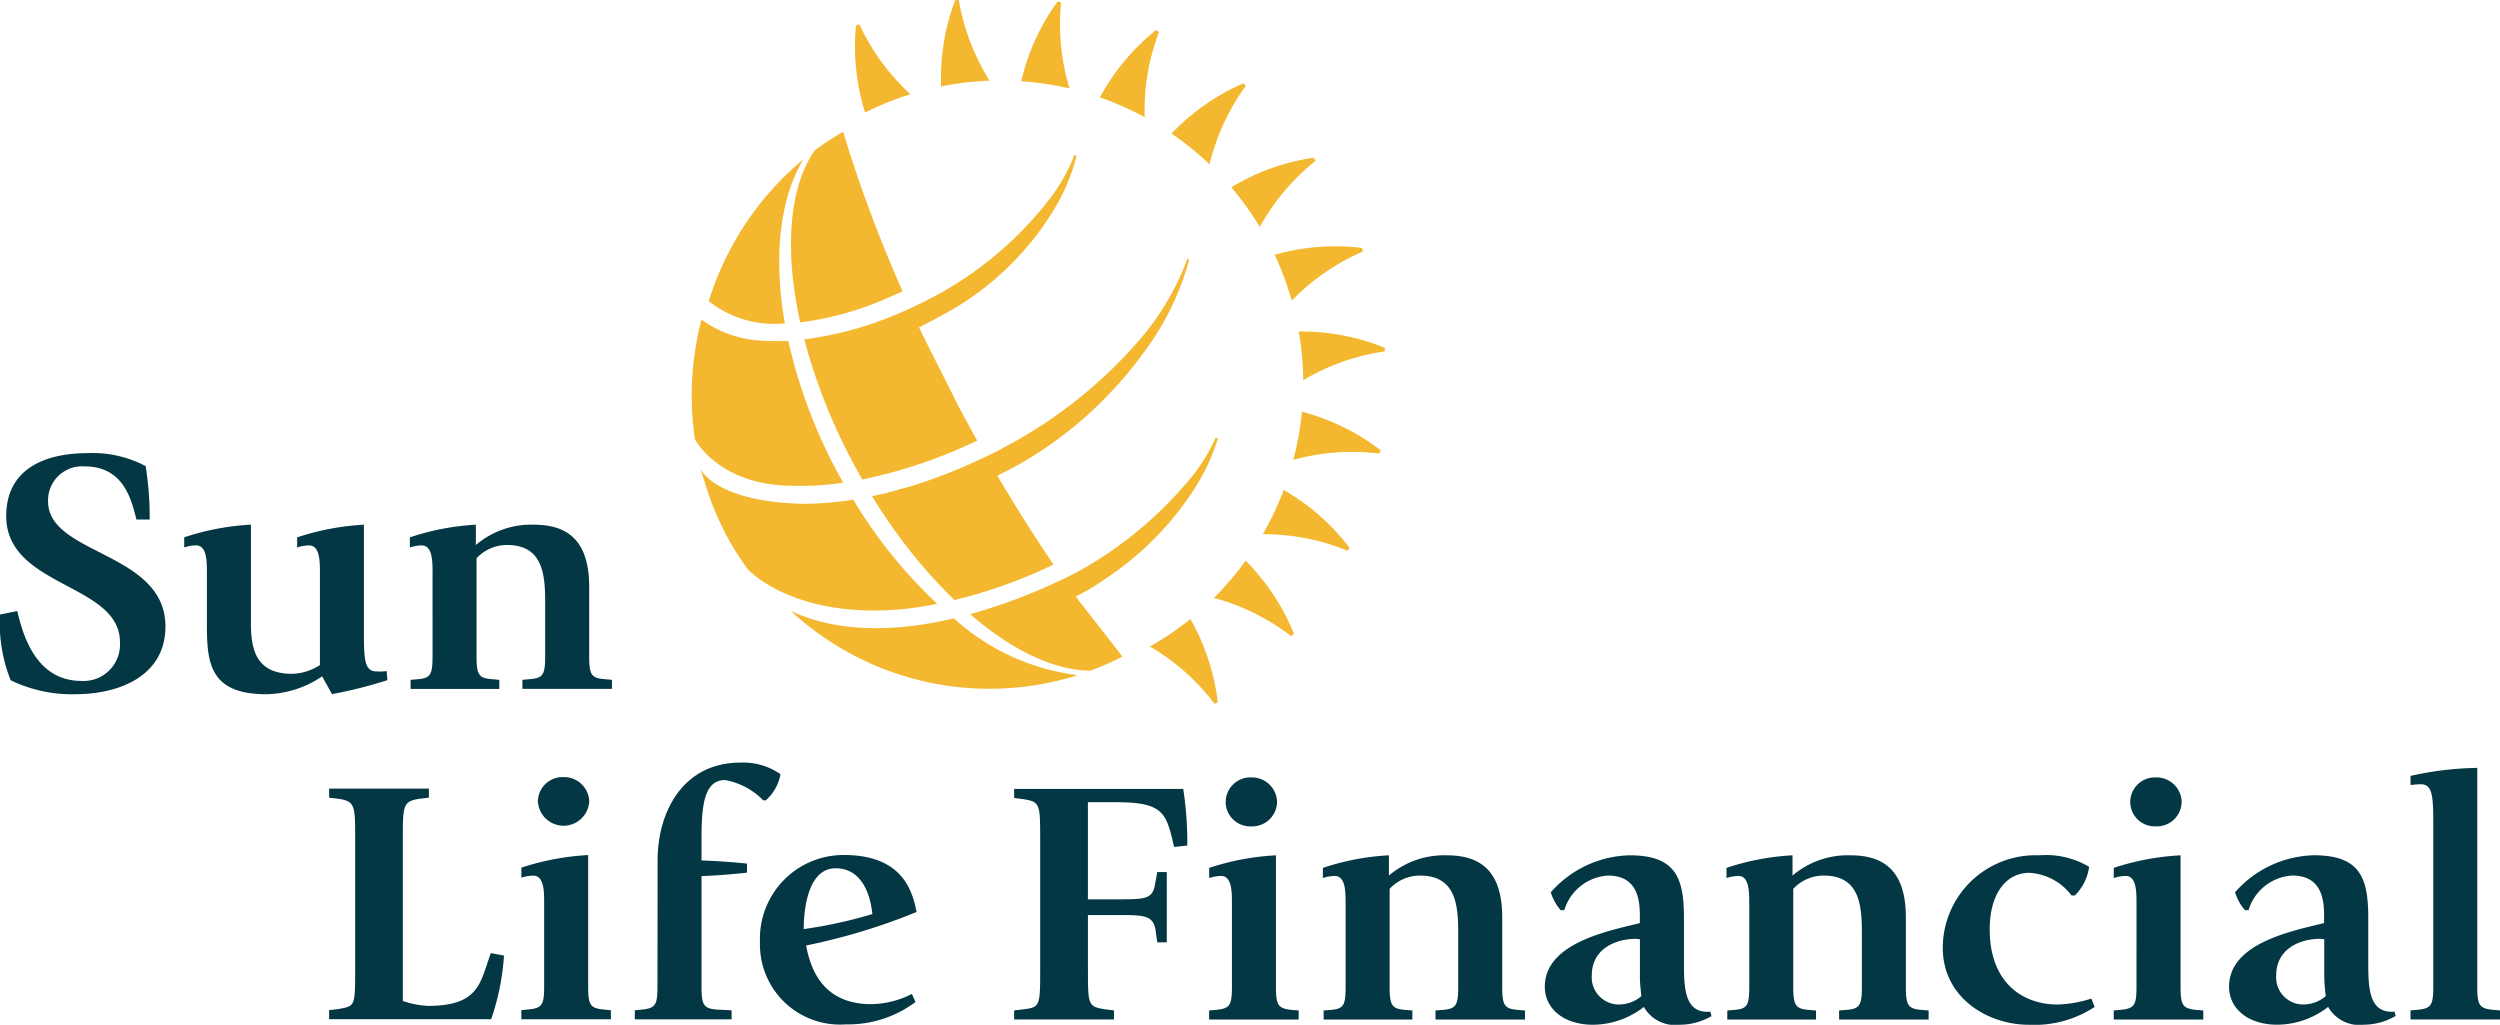
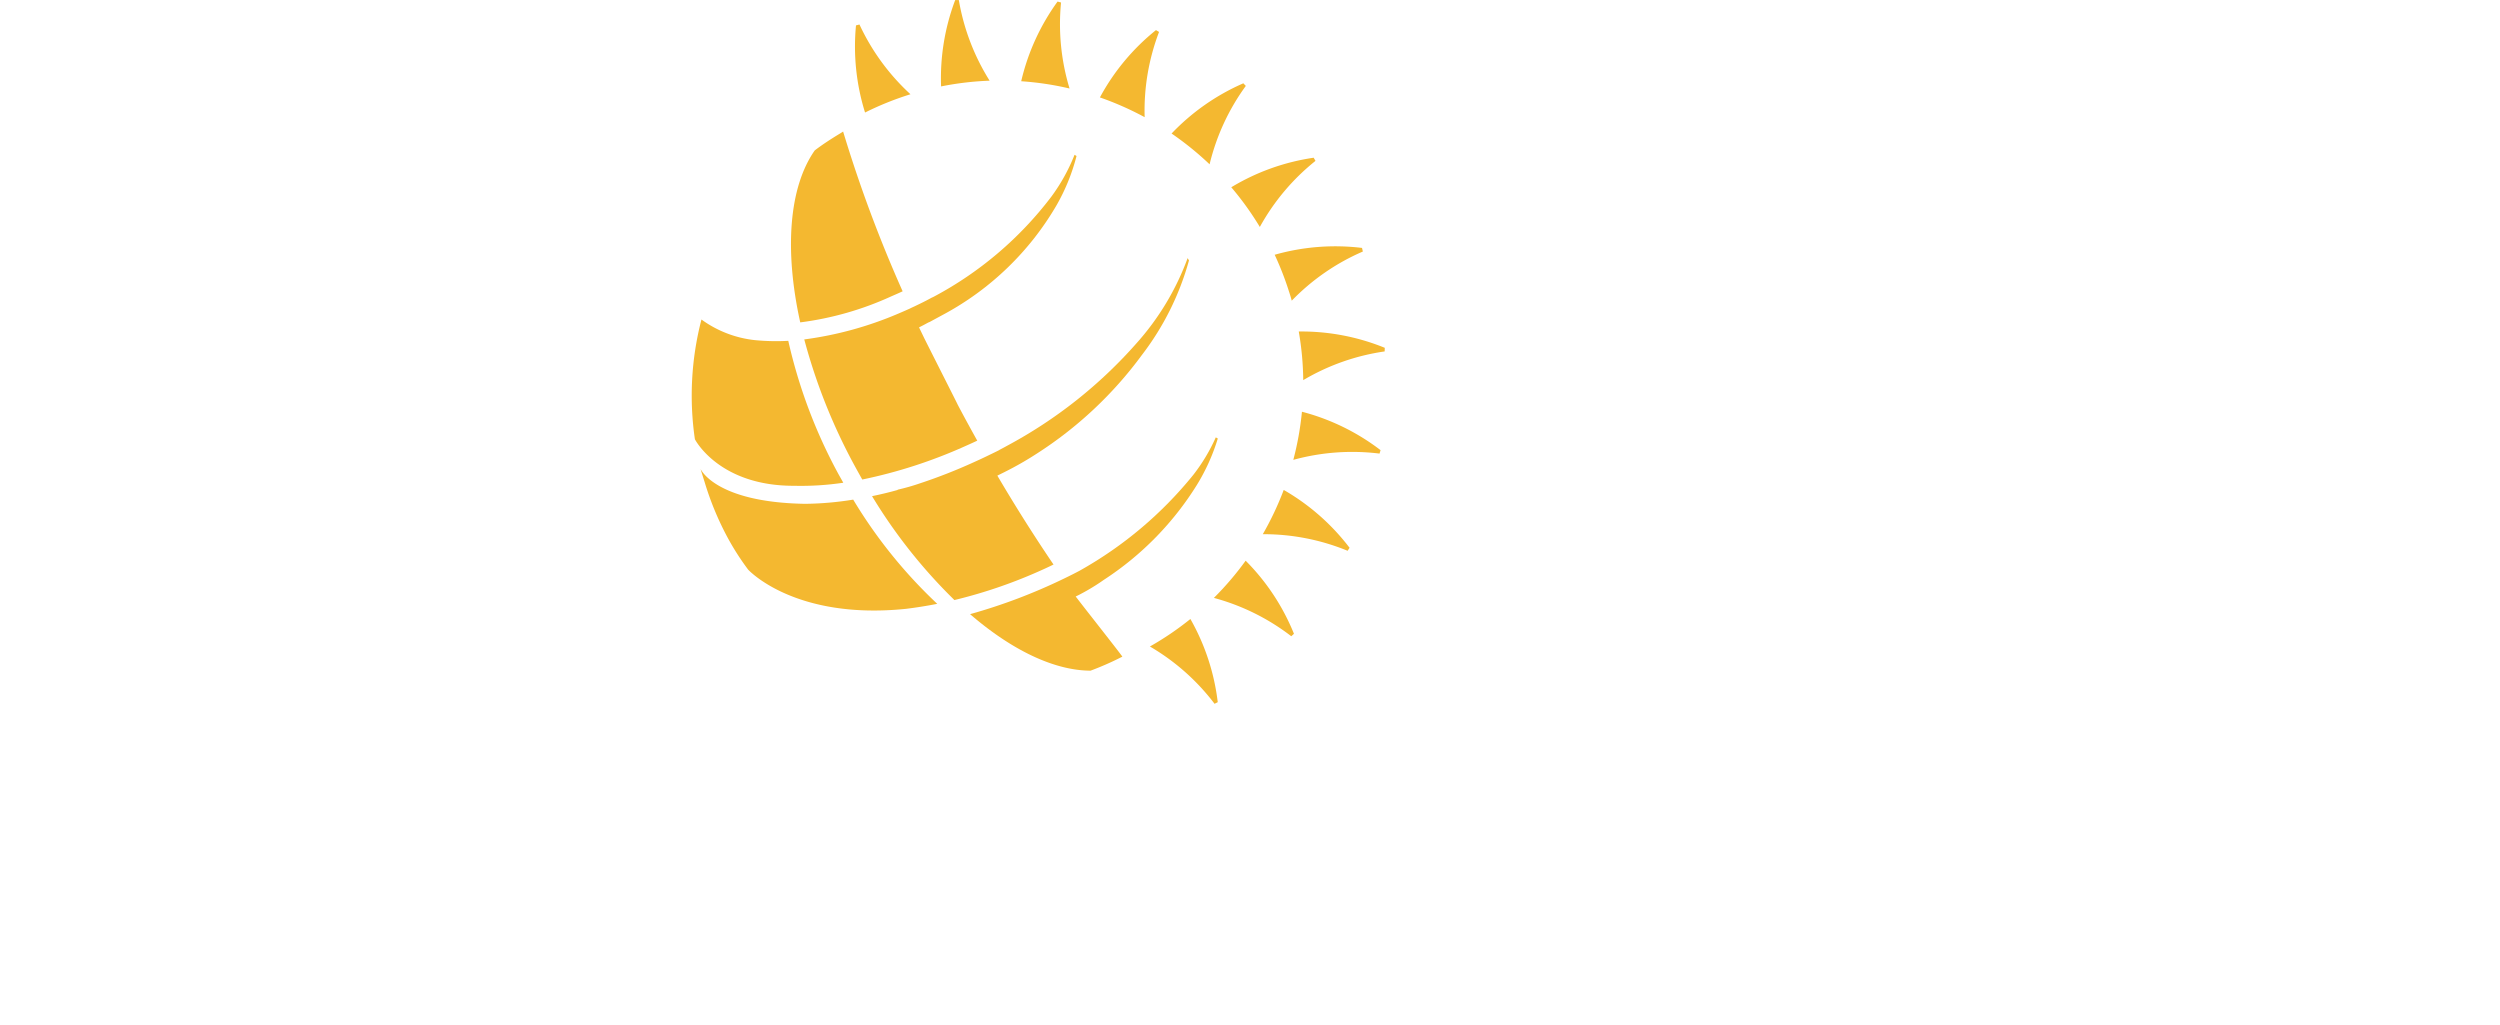
<svg xmlns="http://www.w3.org/2000/svg" width="138.038" height="56.584" viewBox="0 0 138.038 56.584">
  <g transform="translate(40.497 -321.358)">
-     <path d="M16.038,95.88c-.262-.984-.648-2.934-2.855-2.934a1.88,1.88,0,0,0-2.026,1.929c0,2.971,6.481,2.776,6.481,6.907,0,2.737-2.553,3.743-4.984,3.743a7.74,7.74,0,0,1-3.563-.773,8.509,8.509,0,0,1-.589-3.627l.954-.192c.282,1.158.95,3.857,3.543,3.857a2.011,2.011,0,0,0,2.127-2.141c0-3.26-6.28-3.011-6.28-6.964,0-2.449,1.9-3.472,4.518-3.472a6.233,6.233,0,0,1,3.18.716,17.7,17.7,0,0,1,.224,2.951h-.73Zm10.249,8.659a5.65,5.65,0,0,1-3.078.986c-3.139,0-3.282-1.738-3.282-3.879v-2.8c0-.675,0-1.542-.607-1.542a2.313,2.313,0,0,0-.646.115v-.558a14.088,14.088,0,0,1,3.684-.7v5.421c0,1.525.306,2.817,2.29,2.817a3.014,3.014,0,0,0,1.519-.482V98.849c0-.675,0-1.542-.608-1.542a2.342,2.342,0,0,0-.649.115v-.558a14.1,14.1,0,0,1,3.687-.7v5.768c0,1.583,0,2.334.687,2.334a2.988,2.988,0,0,0,.569-.019l.041.5a25.079,25.079,0,0,1-3.06.773l-.547-.987Zm6.1-5.69c0-.675,0-1.542-.606-1.542a2.356,2.356,0,0,0-.649.115v-.558a13.846,13.846,0,0,1,3.646-.7v1.121a4.707,4.707,0,0,1,3.2-1.121c1.823,0,3.058.829,3.058,3.434v3.8c0,1.022.1,1.234.83,1.293l.426.038v.5H37.348v-.5l.426-.038c.73-.059.831-.272.831-1.293v-2.738c0-1.525,0-3.375-2.107-3.375a2.285,2.285,0,0,0-1.682.733V103.4c0,1.022.1,1.234.831,1.293l.426.038v.5h-4.9v-.5l.424-.038c.69-.059.789-.272.789-1.293V98.849h0ZM64.5,122.985l.464-.057c.973-.116.973-.155.973-2.275v-7.063c0-2.024,0-2.12-.952-2.275l-.485-.06v-.5h9.337a20.056,20.056,0,0,1,.224,3.125l-.73.077c-.425-1.815-.526-2.469-3.159-2.469h-1.6v5.361h1.579c1.58,0,1.986,0,2.127-.829l.123-.675h.526v3.878H72.4l-.1-.734c-.162-.771-.668-.771-2.126-.771h-1.6v2.933c0,2.063,0,2.12.972,2.275l.466.057v.5H64.5v-.5h0Zm10.768,0,.427-.036c.728-.079.829-.273.829-1.3V117.1c0-.675,0-1.543-.607-1.543a2.387,2.387,0,0,0-.649.115v-.559a14.064,14.064,0,0,1,3.687-.694v7.232c0,1.023.1,1.217.83,1.3l.425.036v.5H75.264v-.5Zm.913-11.535a1.36,1.36,0,0,1,1.417-1.331,1.388,1.388,0,0,1,1.418,1.331,1.371,1.371,0,0,1-1.418,1.371A1.356,1.356,0,0,1,76.178,111.451ZM82.8,117.1c0-.675,0-1.543-.607-1.543a2.365,2.365,0,0,0-.647.115v-.559a13.792,13.792,0,0,1,3.645-.694v1.119a4.712,4.712,0,0,1,3.2-1.119c1.824,0,3.058.829,3.058,3.432v3.8c0,1.023.1,1.236.832,1.3l.425.036v.5H87.764v-.5l.425-.036c.729-.059.83-.273.83-1.3v-2.736c0-1.524,0-3.377-2.107-3.377a2.287,2.287,0,0,0-1.68.733v5.381c0,1.023.1,1.236.829,1.3l.426.036v.5h-4.9v-.5l.425-.036c.692-.059.79-.273.79-1.3V117.1Zm16.251,4.051c0,.368.06.85.08,1.043a1.917,1.917,0,0,1-1.236.463,1.5,1.5,0,0,1-1.5-1.62c0-1.427,1.278-2.005,2.432-2.005.082,0,.141.019.224.019v2.1Zm3.889,1.893a.556.556,0,0,1-.164.016c-1.293,0-1.293-1.425-1.293-2.814v-2.373c0-2.2-.446-3.454-3-3.454a5.966,5.966,0,0,0-4.354,2.044,2.78,2.78,0,0,0,.546.986h.2a2.686,2.686,0,0,1,2.41-1.91c1.437,0,1.762,1.022,1.762,2.16v.463c-1.682.423-5.247,1.081-5.247,3.512,0,1.233,1.074,2.1,2.652,2.1a4.6,4.6,0,0,0,2.817-.983,1.979,1.979,0,0,0,1.983.983A3.5,3.5,0,0,0,103,123.3l-.058-.25Zm2.147-5.944c0-.675,0-1.543-.606-1.543a2.367,2.367,0,0,0-.649.115v-.559a13.792,13.792,0,0,1,3.645-.694v1.119a4.707,4.707,0,0,1,3.2-1.119c1.822,0,3.059.829,3.059,3.432v3.8c0,1.023.1,1.236.832,1.3l.425.036v.5h-4.944v-.5l.425-.036c.73-.059.833-.273.833-1.3v-2.736c0-1.524,0-3.377-2.107-3.377a2.291,2.291,0,0,0-1.682.733v5.381c0,1.023.1,1.236.832,1.3l.425.036v.5h-4.9v-.5l.425-.036c.689-.059.79-.273.79-1.3V117.1h0Zm19.071,5.692a6.054,6.054,0,0,1-3.647.983c-2.206,0-4.738-1.448-4.738-4.262a5.121,5.121,0,0,1,5.328-5.093,4.626,4.626,0,0,1,2.754.637,2.753,2.753,0,0,1-.79,1.581h-.181a3.141,3.141,0,0,0-2.33-1.252c-1.3,0-2.189,1.175-2.189,3.124,0,2.875,1.744,4.148,3.768,4.148a6.736,6.736,0,0,0,1.846-.329Zm1.056.192.425-.036c.73-.079.832-.273.832-1.3V117.1c0-.675,0-1.543-.607-1.543a2.394,2.394,0,0,0-.649.115v-.559a14.069,14.069,0,0,1,3.688-.694v7.232c0,1.023.1,1.217.829,1.3l.426.036v.5h-4.943v-.5h0Zm.911-11.535a1.361,1.361,0,0,1,1.418-1.331,1.389,1.389,0,0,1,1.421,1.331,1.372,1.372,0,0,1-1.421,1.371A1.357,1.357,0,0,1,126.123,111.451Zm10.715,9.7c0,.368.06.85.08,1.043a1.907,1.907,0,0,1-1.235.463,1.493,1.493,0,0,1-1.5-1.62c0-1.427,1.275-2.005,2.43-2.005.082,0,.143.019.222.019v2.1h0Zm3.888,1.893a.525.525,0,0,1-.161.016c-1.3,0-1.3-1.425-1.3-2.814v-2.373c0-2.2-.445-3.454-3-3.454a5.966,5.966,0,0,0-4.355,2.044,2.753,2.753,0,0,0,.544.986h.2a2.688,2.688,0,0,1,2.41-1.91c1.437,0,1.762,1.022,1.762,2.16v.463c-1.682.423-5.247,1.081-5.247,3.512,0,1.233,1.074,2.1,2.654,2.1a4.6,4.6,0,0,0,2.815-.983,1.984,1.984,0,0,0,1.985.983,3.513,3.513,0,0,0,1.743-.482l-.063-.25Zm.873-.06.426-.036c.729-.079.83-.273.83-1.3v-8.7c0-1.7,0-2.45-.689-2.45-.244,0-.486.039-.568.039v-.5a17.922,17.922,0,0,1,3.686-.443v12.056c0,1.023.1,1.217.83,1.3l.426.036v.5H141.6v-.5Zm-114.927-.014.486-.057c.954-.175.954-.1.954-2.3v-7.078c0-1.871,0-2.1-.954-2.239l-.486-.057v-.5h5.511v.5l-.487.057c-.953.134-.953.368-.953,2.239v8.929a4.933,4.933,0,0,0,1.395.27c2.855,0,2.876-1.31,3.464-2.914l.728.137a13.431,13.431,0,0,1-.708,3.512h-8.95Zm10.618,0,.426-.04c.728-.078.831-.269.831-1.291v-4.555c0-.672,0-1.542-.609-1.542a2.386,2.386,0,0,0-.648.115V115.1a14.163,14.163,0,0,1,3.687-.694v7.235c0,1.022.1,1.213.829,1.291l.426.04v.5H37.289v-.5Zm.911-11.536a1.362,1.362,0,0,1,1.417-1.331,1.388,1.388,0,0,1,1.418,1.331,1.419,1.419,0,0,1-2.835,0Zm6.609,4.128V114.7c0-2.681,1.4-5.4,4.577-5.4a3.6,3.6,0,0,1,2.208.639,2.5,2.5,0,0,1-.811,1.445h-.141a3.9,3.9,0,0,0-2.107-1.12c-1.214,0-1.3,1.563-1.3,3.338v1.1q1.258.047,2.511.174v.5q-1.252.14-2.511.193v6.077c0,1.022.1,1.234.85,1.291l.811.04v.5H43.554v-.5l.4-.04c.75-.078.851-.269.851-1.291Zm8.069,2.934c0-.347,0-3.358,1.763-3.358,1.275,0,1.883,1.139,2.026,2.528a25.585,25.585,0,0,1-3.789.829Zm5.96,3.586a5.1,5.1,0,0,1-2.228.558c-2.774,0-3.381-2.082-3.6-3.24a33.932,33.932,0,0,0,6.1-1.85c-.224-1.119-.749-3.146-4.01-3.146a4.619,4.619,0,0,0-4.638,4.8,4.422,4.422,0,0,0,4.741,4.552,6.2,6.2,0,0,0,3.847-1.236l-.2-.444Z" transform="translate(-49 254.165)" fill="#043744" fill-rule="evenodd" />
    <path d="M82.14,66.821a12.209,12.209,0,0,1,.795-4.7l-.17-.1a12.155,12.155,0,0,0-3.095,3.716,16.881,16.881,0,0,1,2.469,1.09Zm-8.56-2.008a12.2,12.2,0,0,1-1.7-4.453l-.2,0A12.22,12.22,0,0,0,70.9,65.13,16.663,16.663,0,0,1,73.58,64.813Zm4.414.432a12.23,12.23,0,0,1-.47-4.748l-.192-.053a12.19,12.19,0,0,0-2.008,4.4A16.455,16.455,0,0,1,77.994,65.245Zm7.732,4.185a12.186,12.186,0,0,1,2-4.328l-.137-.144a12.21,12.21,0,0,0-3.962,2.773A16.826,16.826,0,0,1,85.725,69.43ZM88.5,72.89a12.221,12.221,0,0,1,3.073-3.649l-.1-.174a12.19,12.19,0,0,0-4.55,1.631A16.5,16.5,0,0,1,88.5,72.89Zm1.622,3.6c.05.157.1.314.14.47a12.176,12.176,0,0,1,3.926-2.713l-.045-.2a12.237,12.237,0,0,0-4.823.378,16.633,16.633,0,0,1,.8,2.061Zm.227,9.259a12.287,12.287,0,0,1,4.76-.346l.057-.189a12.186,12.186,0,0,0-4.341-2.122A16.676,16.676,0,0,1,90.348,85.751Zm.3-7.089a16.607,16.607,0,0,1,.248,2.687,12.237,12.237,0,0,1,4.495-1.585l.006-.2A12.191,12.191,0,0,0,90.648,78.662Zm-.83,8.75a16.9,16.9,0,0,1-1.155,2.444,12.183,12.183,0,0,1,4.683.916l.108-.166a12.227,12.227,0,0,0-3.636-3.194ZM69.159,65.578c.016-.006.034-.012.05-.016a12.2,12.2,0,0,1-2.815-3.851l-.192.049a12.224,12.224,0,0,0,.5,4.811,16.733,16.733,0,0,1,2.458-.993Zm13.27,30.476A12.159,12.159,0,0,1,86,99.218l.176-.09a12.2,12.2,0,0,0-1.51-4.592,16.668,16.668,0,0,1-2.234,1.518Zm3.534-2.683a12.2,12.2,0,0,1,4.273,2.117l.148-.135a12.186,12.186,0,0,0-2.667-4.036A16.67,16.67,0,0,1,85.963,93.371ZM62.8,87.181a15.779,15.779,0,0,0,2.7-.169c-.1-.184-.207-.365-.308-.553a28.5,28.5,0,0,1-2.729-7.282,12.265,12.265,0,0,1-1.828-.037A6.125,6.125,0,0,1,57.669,78a16.689,16.689,0,0,0-.362,6.612S58.627,87.2,62.8,87.181Z" transform="translate(-59.435 261)" fill="#f4b830" fill-rule="evenodd" />
    <path d="M69.119,95.956q.853-.106,1.7-.273a26.915,26.915,0,0,1-4.64-5.754,17.644,17.644,0,0,1-2.665.232c-4.971-.084-5.764-1.927-5.764-1.927.035.123.185.6.223.718a16.478,16.478,0,0,0,1.244,3.022,14.169,14.169,0,0,0,1.162,1.821s2.56,2.807,8.743,2.161ZM63.25,80.143a17.328,17.328,0,0,0,5.02-1.433c.211-.092.419-.181.638-.284a74.738,74.738,0,0,1-3.286-8.82c-.054.033-.1.067-.158.1-.488.295-.961.6-1.409.941-1.427,2.039-1.683,5.508-.8,9.5Z" transform="translate(-59.566 259.016)" fill="#f4b830" fill-rule="evenodd" />
-     <path d="M62.53,80.617c-.634-3.629-.291-6.865,1.018-9.053A16.545,16.545,0,0,0,58.33,79.39a5.833,5.833,0,0,0,4.2,1.227Zm9.33,16.289c-2.9.681-6.214.894-9-.411a16.154,16.154,0,0,0,15.84,3.547,12.475,12.475,0,0,1-6.836-3.136Z" transform="translate(-59.692 258.596)" fill="#f4b830" fill-rule="evenodd" />
    <path d="M89.027,93.174a21.7,21.7,0,0,1-6.29,5.3c-.2.106-.5.261-.881.443a30.9,30.9,0,0,1-5.156,1.95c2.3,1.986,4.647,3.114,6.653,3.12a16.31,16.31,0,0,0,1.678-.735c.026-.013.05-.023.075-.036s-1.912-2.459-2.575-3.324c.078-.038.156-.074.236-.118a11.432,11.432,0,0,0,1.331-.81,16.888,16.888,0,0,0,5.126-5.234,10.975,10.975,0,0,0,1.154-2.561l-.111-.064A9.937,9.937,0,0,1,89.027,93.174Z" transform="translate(-63.634 254.402)" fill="#f4b830" fill-rule="evenodd" />
    <path d="M87.239,78.491A14.544,14.544,0,0,1,84.4,83.217a25.665,25.665,0,0,1-7.142,5.65c-.137.077-.276.151-.414.222l0,.006c-.245.126-.49.241-.735.36-.229.112-.456.214-.683.317a29.332,29.332,0,0,1-2.974,1.166,11.592,11.592,0,0,1-1.232.35l.007.014q-.717.2-1.417.342a29.051,29.051,0,0,0,4.548,5.737A27.222,27.222,0,0,0,79.3,95.67c.192-.086.372-.174.53-.25q-1.627-2.4-3.1-4.908c.016-.01.034-.017.051-.027.214-.105.442-.218.678-.342q.739-.387,1.44-.842a21.776,21.776,0,0,0,5.811-5.451,15.213,15.213,0,0,0,2.6-5.222l-.082-.137Z" transform="translate(-62.157 257.109)" fill="#f4b830" fill-rule="evenodd" />
    <path d="M70.9,79.718c-.2.09-.424.189-.657.287a19.733,19.733,0,0,1-5.2,1.429,31.617,31.617,0,0,0,2.732,6.884c.155.287.313.57.471.851a27.251,27.251,0,0,0,5.658-1.832c.247-.109.482-.216.69-.314-.363-.653-.727-1.316-1.082-1.992.037.057-1.21-2.4-1.832-3.641l-.3-.621c.077-.038.15-.077.228-.117.094-.049.186-.1.277-.149.07-.031.077-.033.062-.023l.762-.413a15.976,15.976,0,0,0,6.274-6.06,10.948,10.948,0,0,0,1.093-2.7l-.109-.068a10.215,10.215,0,0,1-1.287,2.319,19.828,19.828,0,0,1-6.5,5.524l-.123.057s-.364.211-1.169.581Z" transform="translate(-61.132 258.666)" fill="#f4b830" fill-rule="evenodd" />
  </g>
</svg>